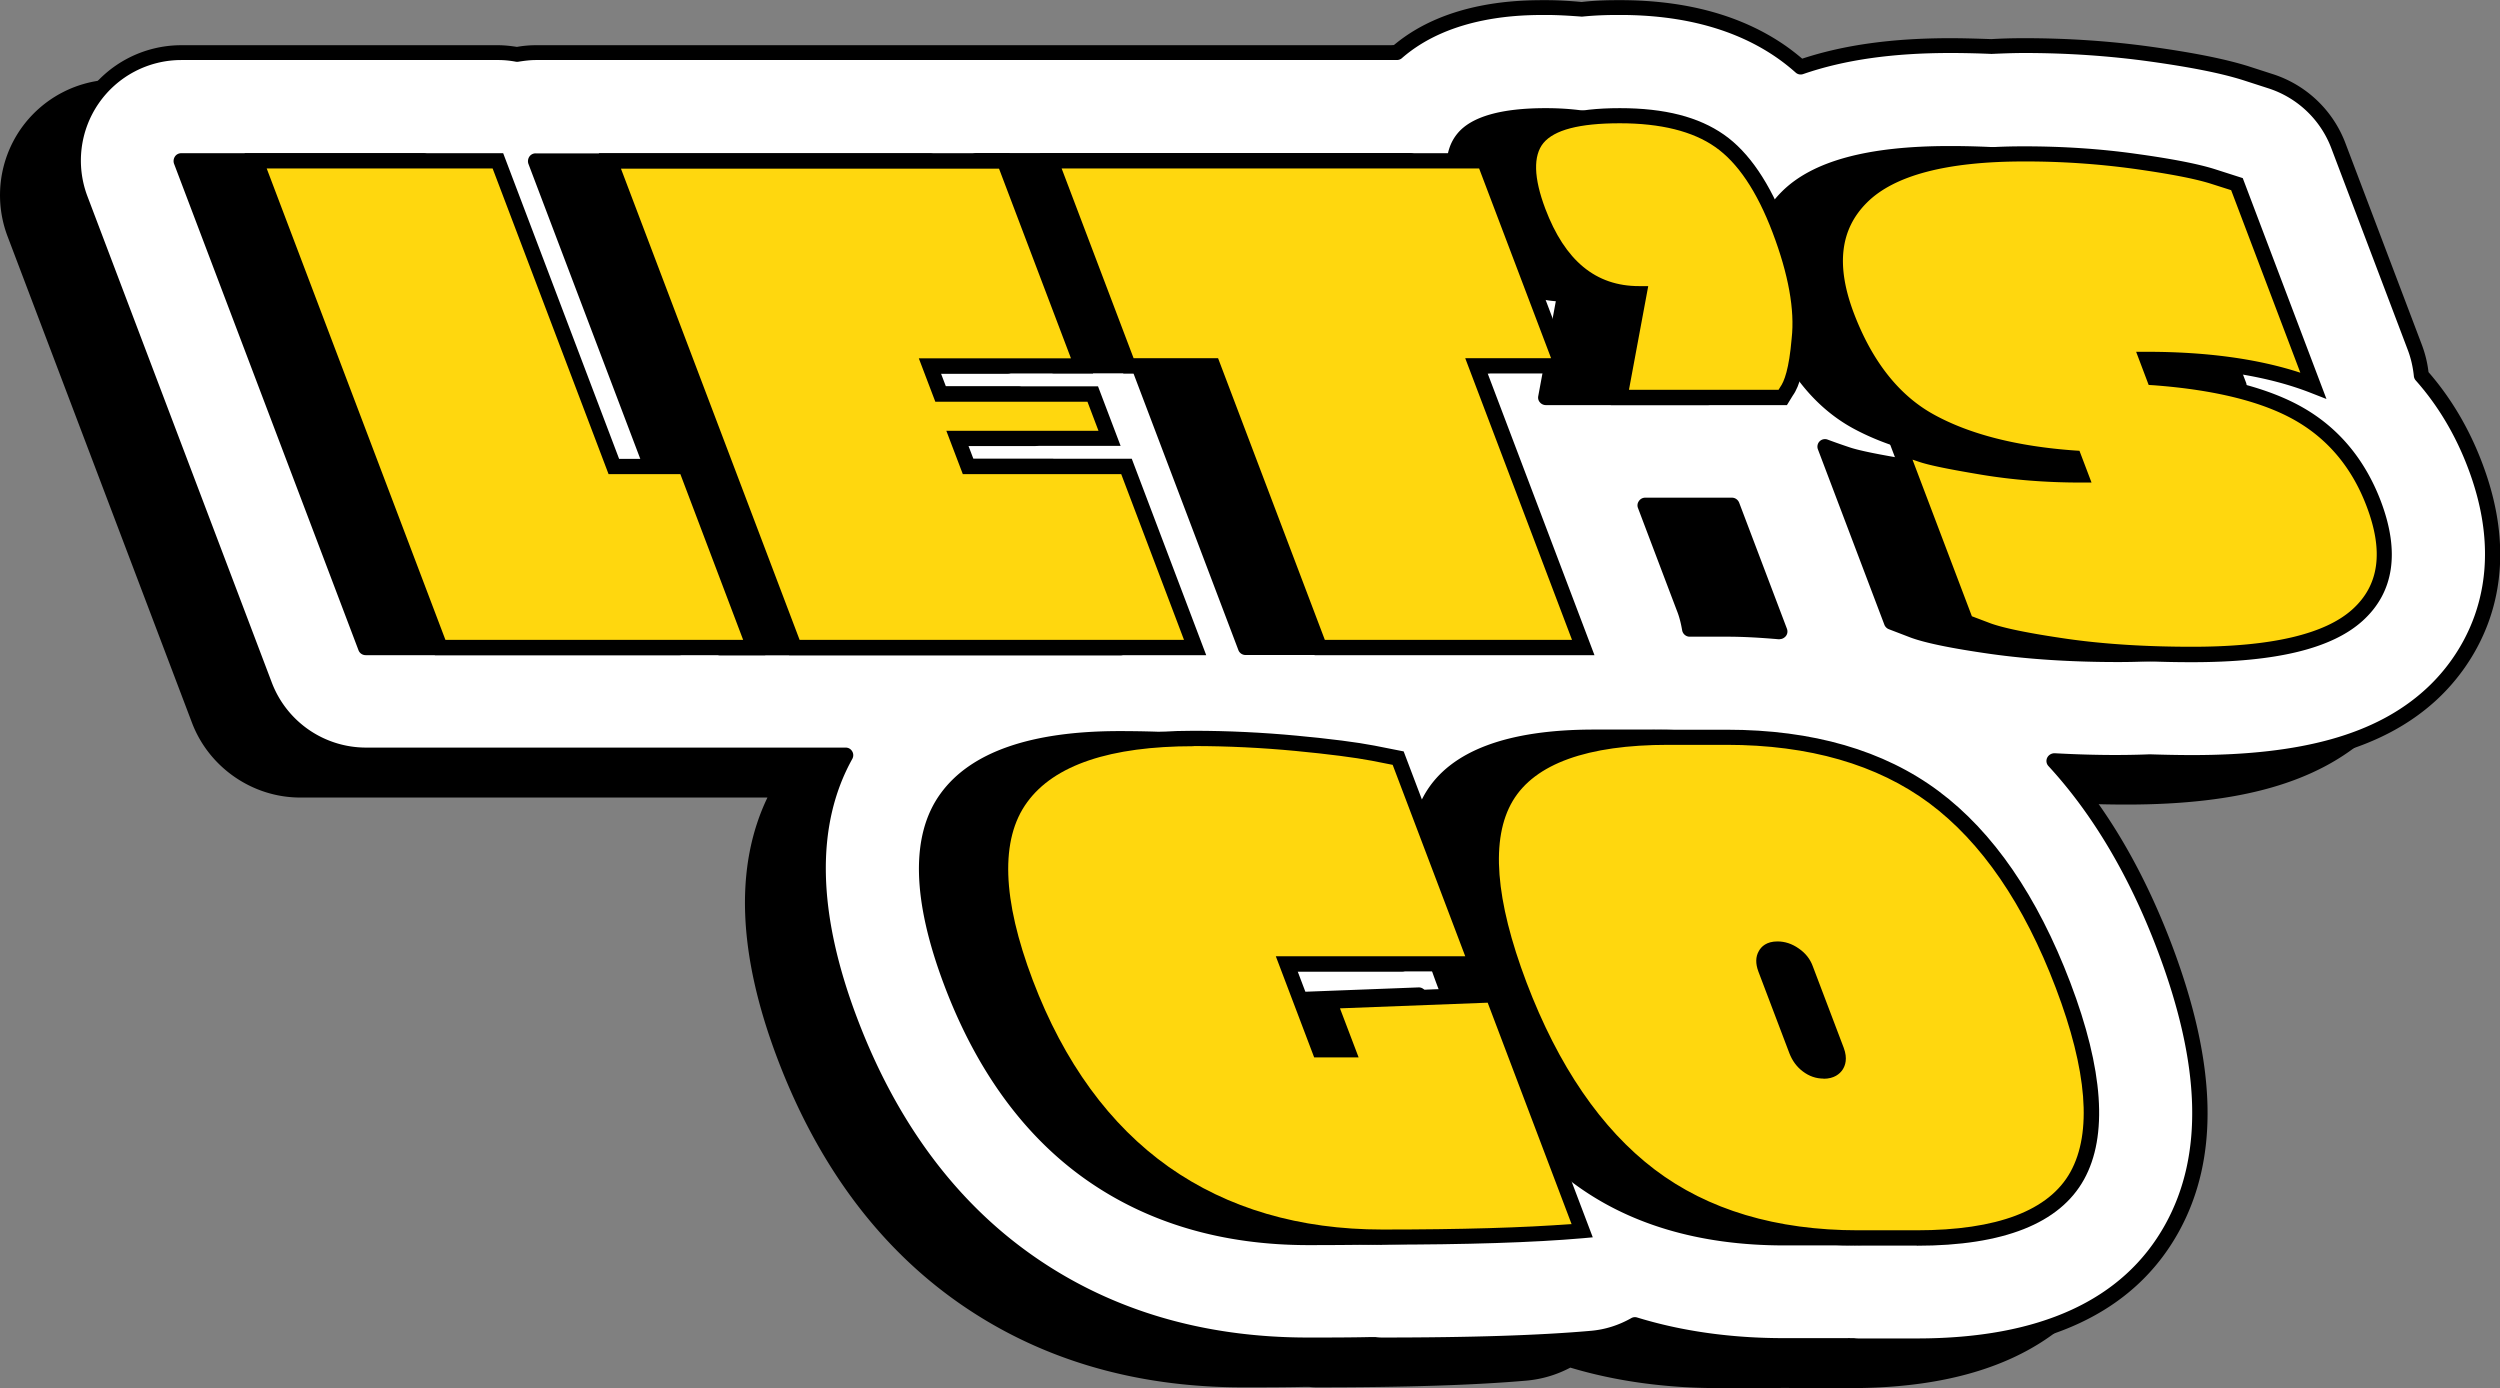
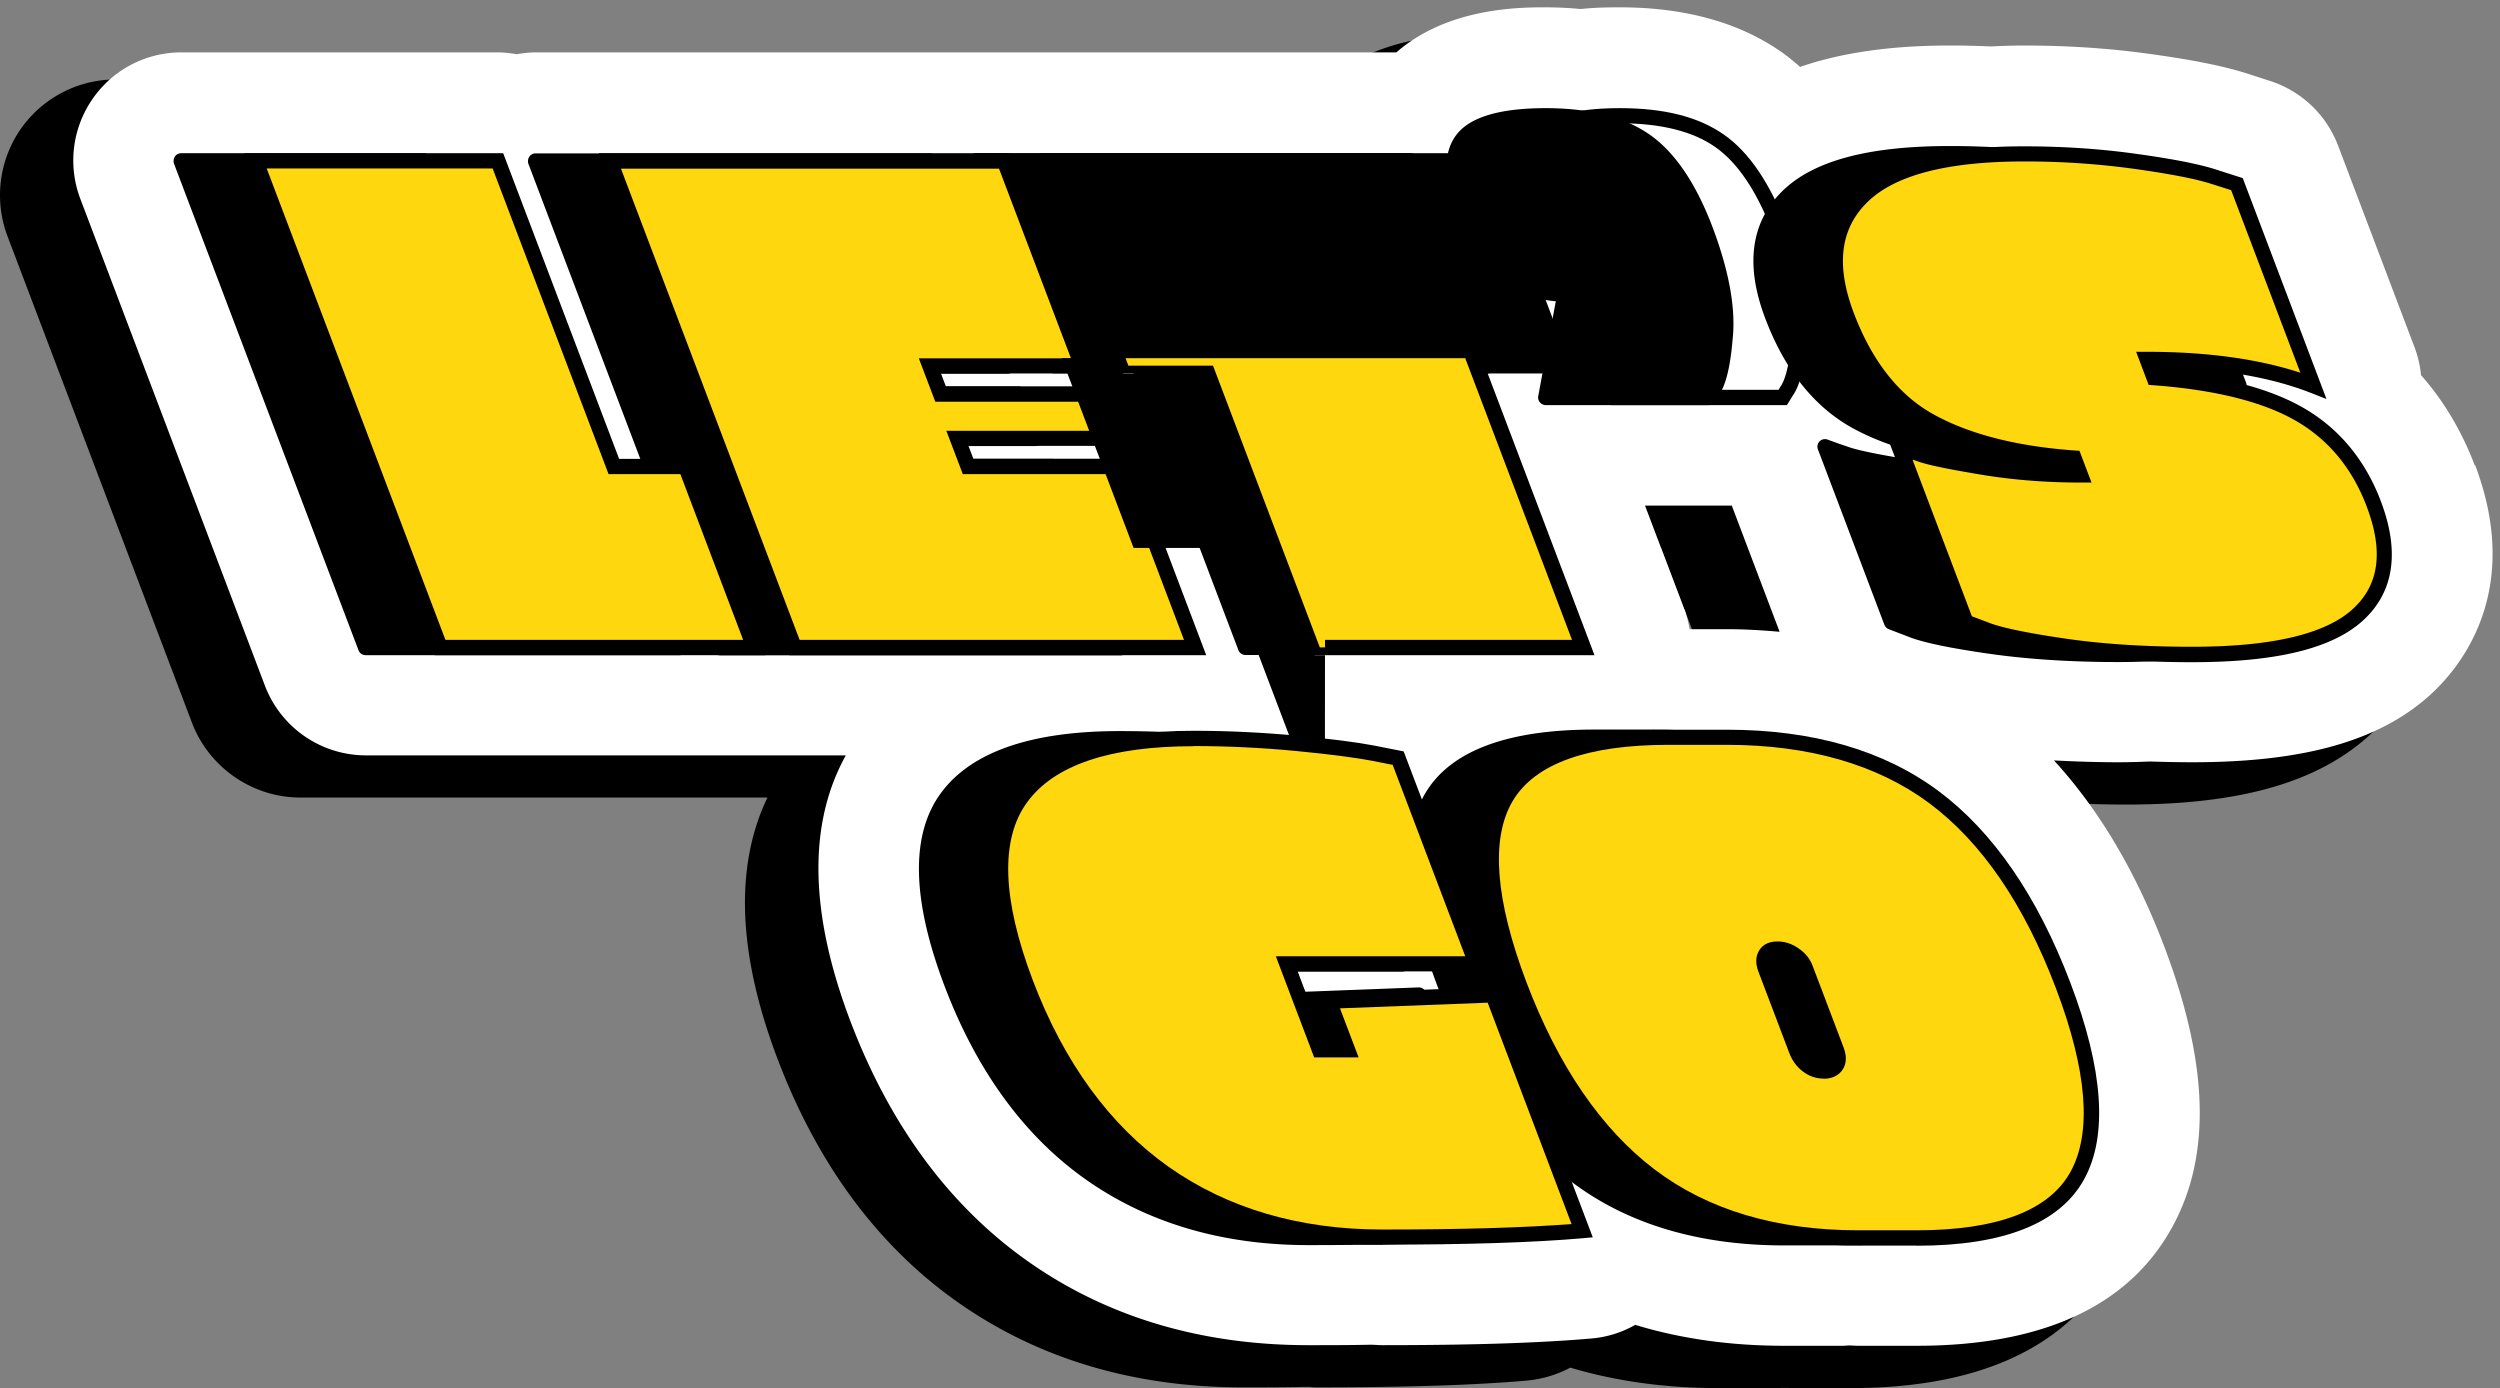
<svg xmlns="http://www.w3.org/2000/svg" id="Layer_2" data-name="Layer 2" viewBox="0 0 163.66 90.87">
  <rect x="0" y="0" width="163.66" height="90.87" fill="#808080" stroke="none" />
  <defs>
    <style>.cls-1{fill:#ffd70e}</style>
  </defs>
  <g id="OBJECTS">
    <path d="M158.19 32.54c-.85-2.26-2.04-4.25-3.51-5.94-.07-.62-.22-1.22-.44-1.8l-5-13.19a7.526 7.526 0 0 0-4.76-4.52l-1.64-.53c-1.52-.47-3.53-.88-6.32-1.26-2.65-.37-5.45-.56-8.3-.56-.76 0-1.49.03-2.16.06-.89-.04-1.79-.06-2.7-.06-3.78 0-6.95.44-9.68 1.34-.38-.33-.73-.6-1.07-.83-2.86-1.99-6.51-3-10.85-3-.52 0-1.48 0-2.52.12-.85-.08-1.62-.12-2.35-.12-1.6 0-6.44 0-9.95 2.95H30.77c-.38 0-.77.04-1.23.11-.45-.08-.85-.11-1.24-.11H7.58c-2.49 0-4.82 1.22-6.24 3.27a7.6 7.6 0 0 0-.85 6.99l12.08 31.86c1.11 2.92 3.96 4.89 7.08 4.89h30.59c-2.16 4.5-1.94 10.24.65 17.08 2.62 6.92 6.59 12.28 11.8 15.95 5.25 3.7 11.52 5.58 18.64 5.58 1.44 0 2.79 0 4.05-.03h.33c.16.02.32.03.48.03 5.82 0 10.32-.14 13.75-.44.99-.09 1.95-.37 2.86-.85 2.97.89 6.23 1.34 9.69 1.34h3.83c.1 0 .19 0 .28-.01h.42c.11 0 .22.01.33.01h3.83c8.44 0 14.21-2.69 17.14-7.99 2.66-4.81 2.51-10.97-.47-18.83-1.71-4.51-3.9-8.35-6.53-11.44 1.8.07 3.57.08 5.1.01.91.03 1.84.05 2.79.05 7.44 0 12.5-1.44 15.91-4.54 2.01-1.82 6.32-6.98 3.06-15.59Zm-49.46 3.3 2.73 7.19c-.98-.07-1.85-.11-2.7-.11h-2.03a6.77 6.77 0 0 0-.29-.99l-2.31-6.1h4.61Z" />
    <path d="M162.01 30.47c-.86-2.26-2.04-4.24-3.52-5.91-.06-.62-.2-1.24-.43-1.84l-5-13.19a7.08 7.08 0 0 0-4.45-4.23l-1.64-.53c-1.49-.46-3.47-.86-6.24-1.24-2.63-.37-5.4-.55-8.24-.55-.75 0-1.47.03-2.18.06-.89-.04-1.78-.06-2.68-.06-3.85 0-7.09.47-9.79 1.4-.4-.35-.81-.69-1.24-.99-2.77-1.93-6.32-2.91-10.57-2.91-.56 0-1.47 0-2.56.11-.74-.07-1.51-.11-2.3-.11-1.67 0-6.4.01-9.76 2.95H35.05c-.42 0-.82.05-1.23.12-.41-.07-.82-.12-1.24-.12H11.87a7.05 7.05 0 0 0-5.82 3.06 7.065 7.065 0 0 0-.79 6.53l12.08 31.86a7.08 7.08 0 0 0 6.62 4.57h31.41c-2.48 4.47-2.39 10.31.3 17.4 2.59 6.82 6.5 12.11 11.62 15.72 5.16 3.64 11.34 5.49 18.35 5.49 1.43 0 2.79 0 4.06-.03.27 0 .53.03.8.03 5.81 0 10.29-.14 13.71-.44 1.02-.09 1.98-.4 2.84-.89 2.98.91 6.23 1.37 9.74 1.37h3.83c.16 0 .31-.02.46-.02.19 0 .38.02.57.02h3.83c8.25 0 13.87-2.6 16.7-7.73 2.59-4.68 2.42-10.7-.5-18.41-1.87-4.93-4.3-9-7.22-12.18 1.35.07 2.74.12 4.19.12.72 0 1.41-.02 2.09-.05.91.03 1.83.05 2.78.05 7.31 0 12.26-1.4 15.58-4.42 1.93-1.75 6.08-6.72 2.93-15.04Zm-51.75 9.41-2.57-6.78h5.68l3.13 8.26c-1.12-.1-2.27-.17-3.45-.17h-2.44c-.08-.44-.18-.88-.34-1.31Z" style="fill:#fff" />
-     <path d="M125.48 88.62h-3.83c-.11 0-.23 0-.34-.01h-.42c-.09 0-.18.01-.28.01h-3.83c-3.46 0-6.72-.45-9.69-1.34-.9.48-1.86.76-2.86.85-3.43.3-7.93.44-13.75.44-.16 0-.32 0-.48-.01h-.33c-1.26 0-2.62.01-4.05.01-7.12 0-13.39-1.88-18.64-5.58-5.2-3.67-9.17-9.04-11.8-15.95-2.59-6.83-2.81-12.57-.65-17.08H23.94c-3.13 0-5.98-1.97-7.08-4.89L4.79 13.22a7.574 7.574 0 0 1 7.09-10.26H32.6c.39 0 .79.04 1.24.11a7 7 0 0 1 1.23-.11h56.17C94.75.01 99.59.01 101.19.01c.73 0 1.5.04 2.35.12 1.03-.12 1.96-.12 2.52-.12 4.35 0 8 1.01 10.85 3 .34.24.69.51 1.07.83 2.73-.9 5.9-1.34 9.68-1.34.91 0 1.81.03 2.7.06.67-.04 1.4-.06 2.16-.06 2.86 0 5.65.19 8.3.56 2.79.39 4.79.79 6.32 1.26l1.64.53a7.55 7.55 0 0 1 4.76 4.52l5 13.19c.22.58.37 1.19.44 1.8 1.47 1.69 2.66 3.69 3.51 5.94 3.27 8.6-1.05 13.77-3.06 15.59-3.42 3.1-8.47 4.54-15.91 4.54-.95 0-1.88-.02-2.79-.05-1.53.07-3.31.06-5.1-.01 2.63 3.09 4.82 6.94 6.53 11.44 2.98 7.86 3.13 14.01.47 18.83-2.93 5.3-8.7 7.99-17.14 7.99Zm-4.4-1.02h.29c.1.01.19.02.29.02h3.83c8.05 0 13.52-2.51 16.26-7.47 2.51-4.54 2.34-10.42-.53-17.99-1.83-4.83-4.23-8.87-7.12-12.01a.487.487 0 0 1-.08-.55c.09-.18.28-.29.48-.29 2.21.12 4.28.15 6.23.07.94.03 1.86.05 2.8.05 7.18 0 12.02-1.36 15.24-4.29 1.86-1.68 5.84-6.46 2.8-14.49-.83-2.2-1.99-4.13-3.43-5.75a.503.503 0 0 1-.12-.29c-.06-.58-.19-1.16-.4-1.71l-5-13.19a6.553 6.553 0 0 0-4.13-3.93l-1.64-.53c-1.46-.46-3.42-.85-6.15-1.23-2.61-.36-5.36-.55-8.17-.55-.75 0-1.46.03-2.16.06-.93-.04-1.81-.06-2.7-.06-3.79 0-6.94.45-9.63 1.38-.17.06-.36.02-.49-.1-.44-.39-.83-.69-1.2-.95-2.68-1.87-6.14-2.82-10.28-2.82-.54 0-1.43 0-2.51.11-.92-.07-1.65-.11-2.35-.11-1.53 0-6.2 0-9.44 2.83-.09.08-.21.12-.33.12H35.08c-.34 0-.7.04-1.14.11-.06.01-.12.01-.17 0-.43-.08-.8-.11-1.15-.11H11.87c-2.16 0-4.18 1.06-5.41 2.84a6.594 6.594 0 0 0-.74 6.07L17.8 44.7a6.599 6.599 0 0 0 6.15 4.24h31.41c.18 0 .34.09.43.25.09.15.09.34 0 .5-2.41 4.34-2.3 10.05.33 16.98 2.55 6.73 6.4 11.94 11.44 15.49 5.08 3.58 11.15 5.4 18.06 5.4 1.43 0 2.78 0 4.06-.03h.37c.14.02.29.03.43.03 5.79 0 10.26-.14 13.67-.44.92-.08 1.81-.36 2.64-.83.12-.07.26-.08.39-.04 2.93.9 6.16 1.35 9.6 1.35h4.05c.08 0 .16 0 .24-.01Zm-4.58-45.75h-.04c-1.28-.11-2.36-.17-3.41-.17h-2.44c-.24 0-.45-.18-.49-.42-.08-.46-.18-.86-.32-1.22s-2.57-6.78-2.57-6.78a.475.475 0 0 1 .06-.46.49.49 0 0 1 .41-.22h5.68c.21 0 .39.13.47.32l3.13 8.26c.06.16.04.34-.07.48-.1.12-.24.2-.4.2Zm-5.49-1.17h2.03c.85 0 1.73.03 2.7.11l-2.73-7.2h-4.61l2.31 6.1c.12.3.21.63.29.99Z" />
    <path d="M40.49 30.36a.501.501 0 0 0-.47-.32h-4.36l-7.47-19.69a.501.501 0 0 0-.47-.32H11.86a.49.49 0 0 0-.41.22c-.09.14-.11.31-.06.46l12.08 31.86c.07.19.26.32.47.32H44.5c.16 0 .32-.08.41-.22.09-.14.11-.31.06-.46l-4.49-11.85Zm33.3 12.31c.09-.14.11-.31.06-.46l-4.49-11.85a.501.501 0 0 0-.47-.32H58.86l-.32-.84h9.23c.16 0 .32-.08.41-.22.09-.14.11-.31.06-.46l-1.1-2.9a.501.501 0 0 0-.47-.32h-9.61l-.32-.84h9.23c.16 0 .32-.08.41-.22.09-.14.11-.31.06-.46l-5.09-13.42a.501.501 0 0 0-.47-.32H35.06a.49.49 0 0 0-.41.22c-.09.14-.11.31-.06.46l12.08 31.86c.07.19.26.32.47.32h26.23c.16 0 .32-.08.41-.22Zm-5.25-18.55c.07.19.26.32.47.32h5.19l6.87 18.12c.07.19.26.32.47.32h17.24c.16 0 .32-.08.41-.22.09-.14.11-.31.06-.46l-6.74-17.76h4.9c.16 0 .32-.08.41-.22.09-.14.11-.31.06-.46l-5.09-13.42a.501.501 0 0 0-.47-.32h-28.4a.49.49 0 0 0-.41.22c-.09.14-.11.31-.06.46l5.09 13.42Zm33.31-4.4-1.15 6.21c-.03.15.01.3.11.41.09.11.24.18.38.18h10.65c.17 0 .33-.09.42-.24l.24-.38c.46-.63.77-1.83.92-3.65.23-2.01-.22-4.49-1.31-7.38-1.09-2.88-2.48-4.92-4.12-6.06-1.65-1.15-3.94-1.73-6.81-1.73s-4.85.54-5.77 1.66c-.94 1.14-.95 2.87-.04 5.29 1.35 3.56 3.53 5.47 6.48 5.69ZM151 32.8c-1.03-2.71-2.73-4.77-5.07-6.11-2.24-1.29-5.41-2.11-9.43-2.44l-.08-.22c3.94.06 7.29.62 9.97 1.67a.5.5 0 0 0 .65-.64l-5-13.19a.511.511 0 0 0-.31-.3l-1.58-.51c-1.1-.34-2.85-.68-5.18-1.01-2.33-.32-4.8-.49-7.33-.49-5.38 0-8.98.98-10.99 2.98-2.04 2.03-2.41 4.83-1.09 8.3 1.28 3.39 3.21 5.8 5.71 7.18 2.39 1.31 5.51 2.13 9.28 2.43l.05.13c-1.93-.03-3.8-.2-5.58-.49-2.01-.33-3.34-.6-3.95-.81-.63-.21-1.1-.38-1.42-.5a.497.497 0 0 0-.53.11c-.14.14-.18.35-.11.53l4.35 11.48c.05.13.16.24.29.29l1.46.56c.97.35 2.67.7 5.2 1.06 2.49.35 5.29.53 8.34.53 5.5 0 9.15-.89 11.16-2.71 2.06-1.86 2.46-4.5 1.2-7.83ZM93.34 64.96a.487.487 0 0 0-.49-.32l-10.72.41c-.16 0-.31.09-.4.22a.48.48 0 0 0-.05.45l.95 2.5h-.77l-1.75-4.62h11.68c.16 0 .32-.08.41-.22.09-.14.11-.31.06-.46l-5.11-13.46a.488.488 0 0 0-.37-.31l-1.65-.32c-1.15-.22-2.86-.44-5.08-.65-2.23-.22-4.51-.32-6.76-.32-5.8 0-9.74 1.37-11.71 4.08-1.98 2.71-1.89 6.95.25 12.6 2.11 5.57 5.23 9.84 9.26 12.68 4.03 2.84 8.93 4.29 14.56 4.29s9.95-.14 13.14-.42a.49.49 0 0 0 .42-.67l-5.86-15.44Zm28.71-13.18c-3.58-2.67-8.25-4.02-13.86-4.02h-3.83c-5.7 0-9.41 1.4-11.05 4.16-1.64 2.78-1.37 6.94.83 12.74 2.15 5.66 5.08 9.93 8.72 12.69 3.65 2.77 8.34 4.18 13.93 4.18h3.83c5.67 0 9.35-1.46 10.95-4.34 1.57-2.84 1.27-7.18-.9-12.89-2.15-5.66-5.05-9.87-8.62-12.53Zm-10.91 10.97c.04-.07.16-.11.35-.11.28 0 .55.09.82.28.27.19.46.41.56.69l2.03 5.35c.06.16.12.38.03.51-.03.04-.1.15-.41.15-.27 0-.52-.09-.76-.27a1.62 1.62 0 0 1-.55-.75l-2.03-5.35c-.08-.22-.1-.39-.03-.5Z" />
    <path d="M16.73 10.53h15.86l7.59 20.01h4.7l4.49 11.85H28.81L16.73 10.53Z" class="cls-1" />
    <path d="M50.1 42.89H28.47L16.01 10.03h16.93l7.59 20.01h4.7l4.87 12.85Zm-20.94-1h19.49l-4.11-10.85h-4.7l-7.59-20.01H17.46l11.7 30.86Z" />
    <path d="M39.92 10.53h25.82l5.09 13.42h-9.96l.7 1.84h9.96l1.1 2.9h-9.96l.7 1.84h10.37l4.49 11.85H52L39.92 10.52Z" class="cls-1" />
    <path d="M78.96 42.89h-27.3L39.2 10.03h26.89l5.47 14.42H61.6l.32.84h9.96l1.48 3.9H63.4l.32.84h10.37l4.87 12.85Zm-26.61-1h25.16L73.4 31.04H63.03l-1.08-2.84h9.96l-.72-1.9h-9.96l-1.08-2.84h9.96L65.4 11.04H40.65l11.7 30.86Z" />
    <path d="m73.87 23.94-5.09-13.42h28.4l5.09 13.42h-5.62l6.99 18.44H86.4l-6.99-18.44h-5.53Z" class="cls-1" />
-     <path d="M104.37 42.89H86.06l-6.99-18.44h-5.53l-5.47-14.42h29.47l5.47 14.42h-5.62l6.99 18.44Zm-17.63-1h16.17l-6.99-18.44h5.62l-4.71-12.42H69.5l4.71 12.42h5.53l6.99 18.44Z" />
-     <path d="M100.7 13.85c-.84-2.21-.85-3.81-.04-4.8.81-.98 2.61-1.48 5.39-1.48s4.96.55 6.52 1.64c1.57 1.09 2.88 3.04 3.94 5.83 1.07 2.83 1.5 5.21 1.28 7.15-.15 1.72-.42 2.86-.83 3.41l-.26.41h-10.65l1.26-6.78c-3.04 0-5.25-1.8-6.61-5.39Z" class="cls-1" />
+     <path d="M104.37 42.89H86.06l-6.99-18.44h-5.53l-5.47-14.42h29.47l5.47 14.42h-5.62l6.99 18.44Zm-17.63-1h16.17l-6.99-18.44h5.62H69.5l4.71 12.42h5.53l6.99 18.44Z" />
    <path d="M116.98 26.52h-11.53l1.26-6.8c-2.95-.22-5.13-2.14-6.48-5.69-.92-2.42-.9-4.15.04-5.29.92-1.12 2.81-1.66 5.77-1.66s5.16.58 6.81 1.73c1.64 1.14 3.03 3.19 4.12 6.06 1.1 2.89 1.54 5.37 1.31 7.38-.15 1.82-.46 3.02-.92 3.65l-.38.62Zm-10.32-1h9.77l.11-.18c.26-.36.58-1.17.75-3.19.21-1.86-.21-4.19-1.25-6.93-1.02-2.69-2.28-4.57-3.76-5.6-1.47-1.03-3.57-1.55-6.24-1.55s-4.29.44-5 1.29c-.68.83-.64 2.28.12 4.3 1.29 3.41 3.3 5.07 6.14 5.07h.6l-1.26 6.78Z" />
    <path d="M132.51 10.07c2.52 0 4.94.16 7.26.48 2.32.32 4.02.65 5.1.99l1.58.51 5 13.19c-2.92-1.14-6.55-1.71-10.88-1.71l.45 1.2c4.11.31 7.29 1.11 9.53 2.4 2.24 1.29 3.86 3.24 4.85 5.85 1.19 3.14.83 5.56-1.06 7.28-1.9 1.72-5.51 2.58-10.82 2.58-3.04 0-5.8-.18-8.27-.53-2.47-.35-4.17-.7-5.1-1.04l-1.45-.55-4.35-11.48c.32.12.8.29 1.44.51.64.22 1.98.49 4.03.83 2.05.34 4.18.51 6.39.51l-.42-1.11c-3.86-.28-6.99-1.07-9.39-2.4-2.41-1.32-4.23-3.63-5.48-6.92s-.92-5.88.97-7.77c1.9-1.89 5.44-2.83 10.63-2.83Z" class="cls-1" />
    <path d="M143.51 43.35c-3.05 0-5.85-.18-8.34-.53-2.52-.36-4.22-.71-5.2-1.06l-1.67-.63-4.83-12.73 1.04.4c.32.12.79.29 1.42.5.61.21 1.94.48 3.95.81 1.78.29 3.66.46 5.58.49l-.05-.13c-3.77-.3-6.89-1.12-9.28-2.43-2.5-1.37-4.42-3.79-5.71-7.18-1.32-3.47-.95-6.27 1.09-8.3 2.01-2.01 5.6-2.98 10.99-2.98 2.53 0 5 .16 7.33.49 2.33.32 4.08.66 5.18 1.01l1.81.58 5.48 14.46-1.05-.41c-2.69-1.05-6.04-1.6-9.97-1.67l.08.22c4.02.33 7.19 1.15 9.43 2.44 2.33 1.34 4.04 3.4 5.07 6.11 1.26 3.33.86 5.97-1.19 7.83-2.01 1.82-5.66 2.71-11.16 2.71Zm-14.43-3.01 1.24.47c.89.32 2.57.66 4.99 1.01 2.44.35 5.2.52 8.2.52 5.17 0 8.69-.82 10.49-2.45 1.75-1.58 2.05-3.79.93-6.74-.94-2.49-2.5-4.37-4.63-5.6-2.16-1.25-5.3-2.03-9.32-2.33l-.32-.02-.82-2.17h.72c3.88 0 7.25.46 10.03 1.37l-4.53-11.95-1.35-.43c-1.05-.33-2.74-.65-5.02-.97a52.19 52.19 0 0 0-7.19-.48c-5.03 0-8.49.9-10.28 2.69-1.76 1.75-2.04 4.12-.86 7.24 1.2 3.16 2.97 5.4 5.26 6.65 2.33 1.28 5.42 2.07 9.19 2.34l.32.02.79 2.08h-.72c-2.24 0-4.41-.17-6.47-.51-2.1-.35-3.44-.62-4.11-.85-.15-.05-.29-.1-.42-.14l3.89 10.26Z" />
    <path d="m84.24 63.11 2.13 5.62h1.84L87 65.55l10.72-.41 5.86 15.44c-3.18.28-7.55.41-13.1.41s-10.3-1.4-14.27-4.2c-3.97-2.8-6.99-6.95-9.08-12.45-2.09-5.5-2.19-9.54-.31-12.12s5.65-3.87 11.3-3.87c2.24 0 4.48.11 6.72.32 2.23.22 3.91.43 5.04.65l1.64.32 5.11 13.46h-12.4Z" class="cls-1" />
    <path d="M90.49 81.49c-5.63 0-10.53-1.44-14.56-4.29-4.03-2.84-7.14-7.11-9.26-12.68-2.14-5.64-2.22-9.88-.25-12.6 1.97-2.71 5.91-4.08 11.71-4.08 2.25 0 4.53.11 6.76.32 2.23.21 3.94.43 5.08.65l1.92.38 5.46 14.4h-12.4l1.75 4.62h.77l-1.2-3.15 11.78-.46 6.22 16.4-.66.06c-3.19.28-7.61.42-13.14.42ZM78.14 48.85c-5.46 0-9.13 1.23-10.9 3.67-1.77 2.42-1.64 6.34.37 11.65 2.04 5.38 5.04 9.49 8.9 12.22 3.86 2.72 8.56 4.1 13.98 4.1 5.13 0 9.29-.12 12.39-.36l-5.49-14.49-9.67.37 1.22 3.21h-2.91l-2.51-6.62h12.4l-4.75-12.53-1.37-.27c-1.11-.21-2.79-.43-4.99-.64-2.2-.21-4.45-.32-6.67-.32Z" />
    <path d="M109.22 48.26h3.83c5.53 0 10.05 1.31 13.57 3.92 3.51 2.61 6.33 6.72 8.45 12.31 2.12 5.59 2.43 9.75.93 12.47-1.5 2.72-5.01 4.08-10.51 4.08h-3.83c-5.5 0-10.04-1.36-13.63-4.08-3.58-2.72-6.43-6.88-8.56-12.47-2.12-5.59-2.41-9.7-.87-12.31 1.54-2.61 5.08-3.92 10.62-3.92Zm6.35 15.17 2.03 5.35c.15.4.39.72.71.97.32.25.68.37 1.06.37s.66-.12.83-.37c.17-.25.18-.57.02-.97l-2.03-5.35c-.14-.37-.39-.68-.74-.92-.35-.25-.72-.37-1.11-.37s-.64.12-.78.37-.14.55 0 .92Z" class="cls-1" />
    <path d="M125.48 81.54h-3.83c-5.59 0-10.27-1.41-13.93-4.18-3.64-2.76-6.58-7.03-8.72-12.69-2.2-5.8-2.47-9.96-.83-12.74 1.63-2.76 5.35-4.16 11.05-4.16h3.83c5.62 0 10.28 1.35 13.86 4.02 3.57 2.66 6.47 6.88 8.62 12.53 2.17 5.71 2.47 10.05.9 12.89-1.59 2.88-5.27 4.34-10.95 4.34Zm-16.26-32.78c-5.32 0-8.74 1.24-10.19 3.67-1.46 2.46-1.15 6.46.9 11.88 2.08 5.48 4.9 9.6 8.39 12.25 3.48 2.64 7.96 3.98 13.32 3.98h3.83c5.28 0 8.67-1.29 10.07-3.82 1.42-2.57 1.1-6.63-.96-12.05-2.08-5.48-4.86-9.54-8.28-12.09-3.41-2.53-7.87-3.82-13.27-3.82h-3.83Zm10.16 21.85c-.5 0-.95-.16-1.36-.47-.4-.3-.69-.7-.88-1.19l-2.03-5.35c-.19-.51-.19-.96.03-1.34.16-.29.5-.63 1.22-.63.48 0 .95.15 1.39.46.44.3.75.69.92 1.16l2.03 5.35c.26.7.1 1.16-.08 1.43s-.55.59-1.24.59Zm-3.03-7.97c-.19 0-.3.04-.35.11-.06.11-.05.28.03.5s2.03 5.35 2.03 5.35c.12.31.3.56.55.75.24.18.48.27.76.27.31 0 .39-.11.42-.15.09-.13.03-.35-.03-.51l-2.03-5.35c-.1-.27-.29-.5-.56-.69-.27-.19-.54-.28-.82-.28Z" />
  </g>
</svg>